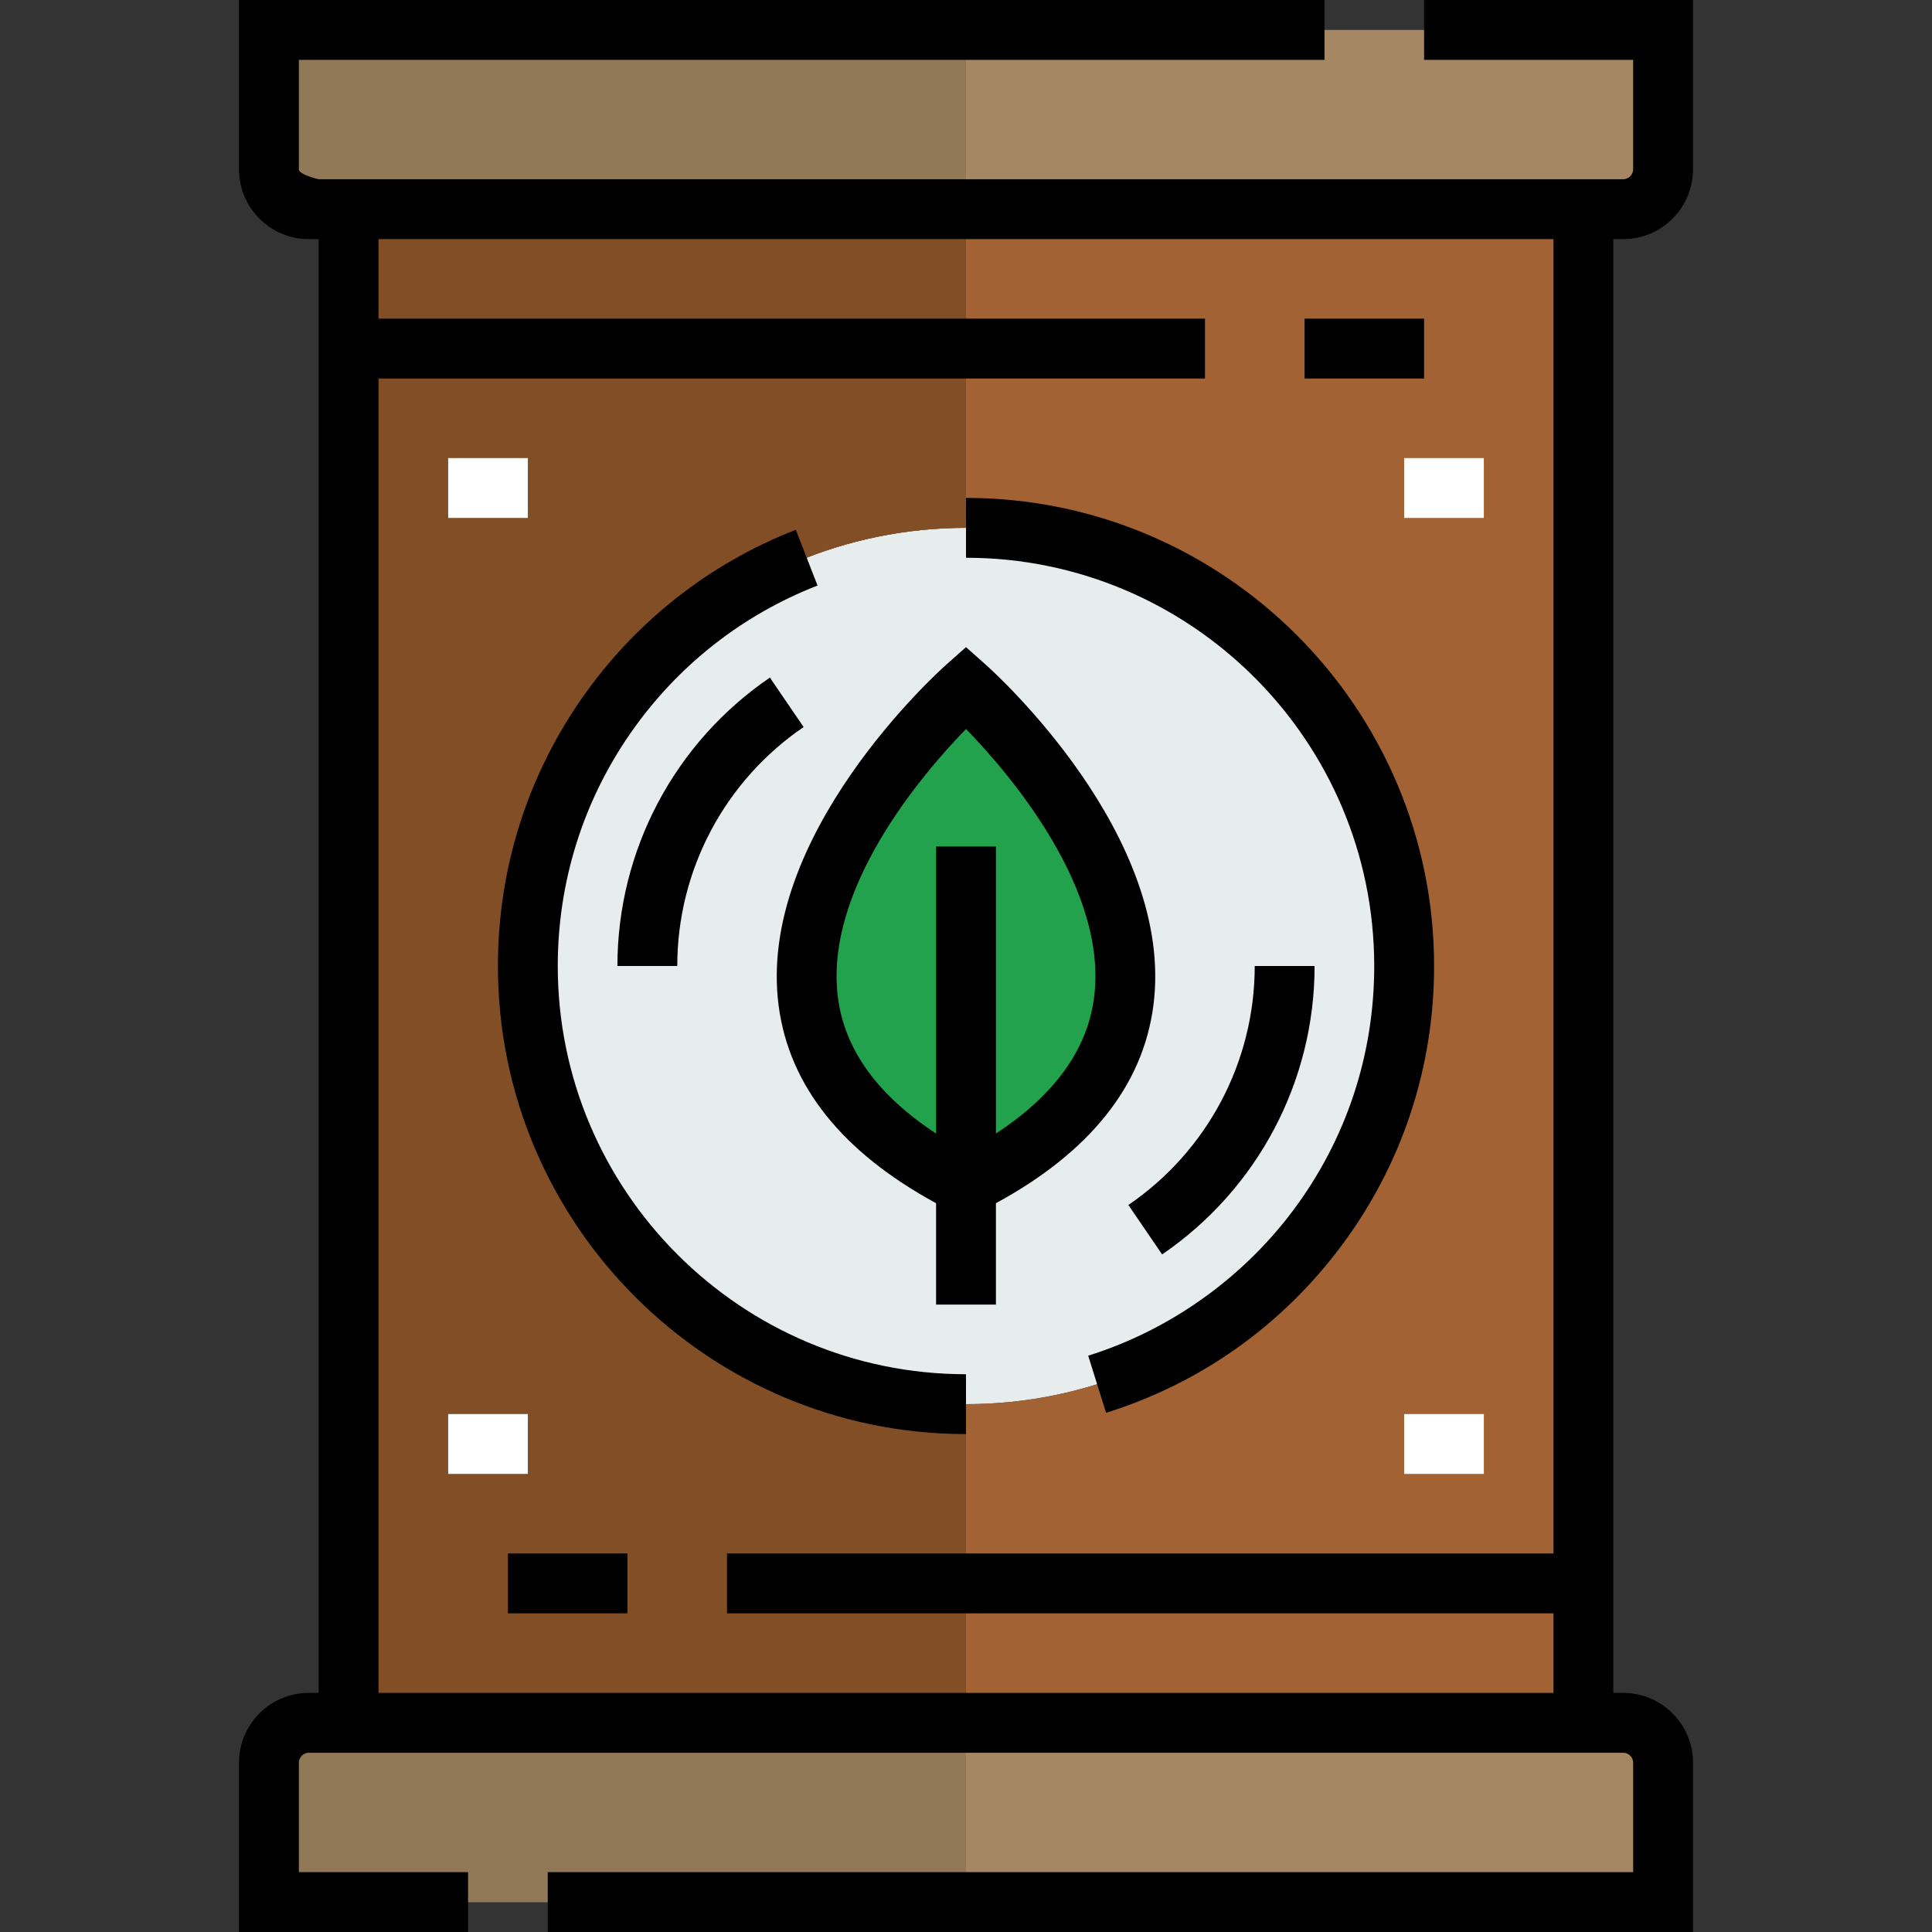
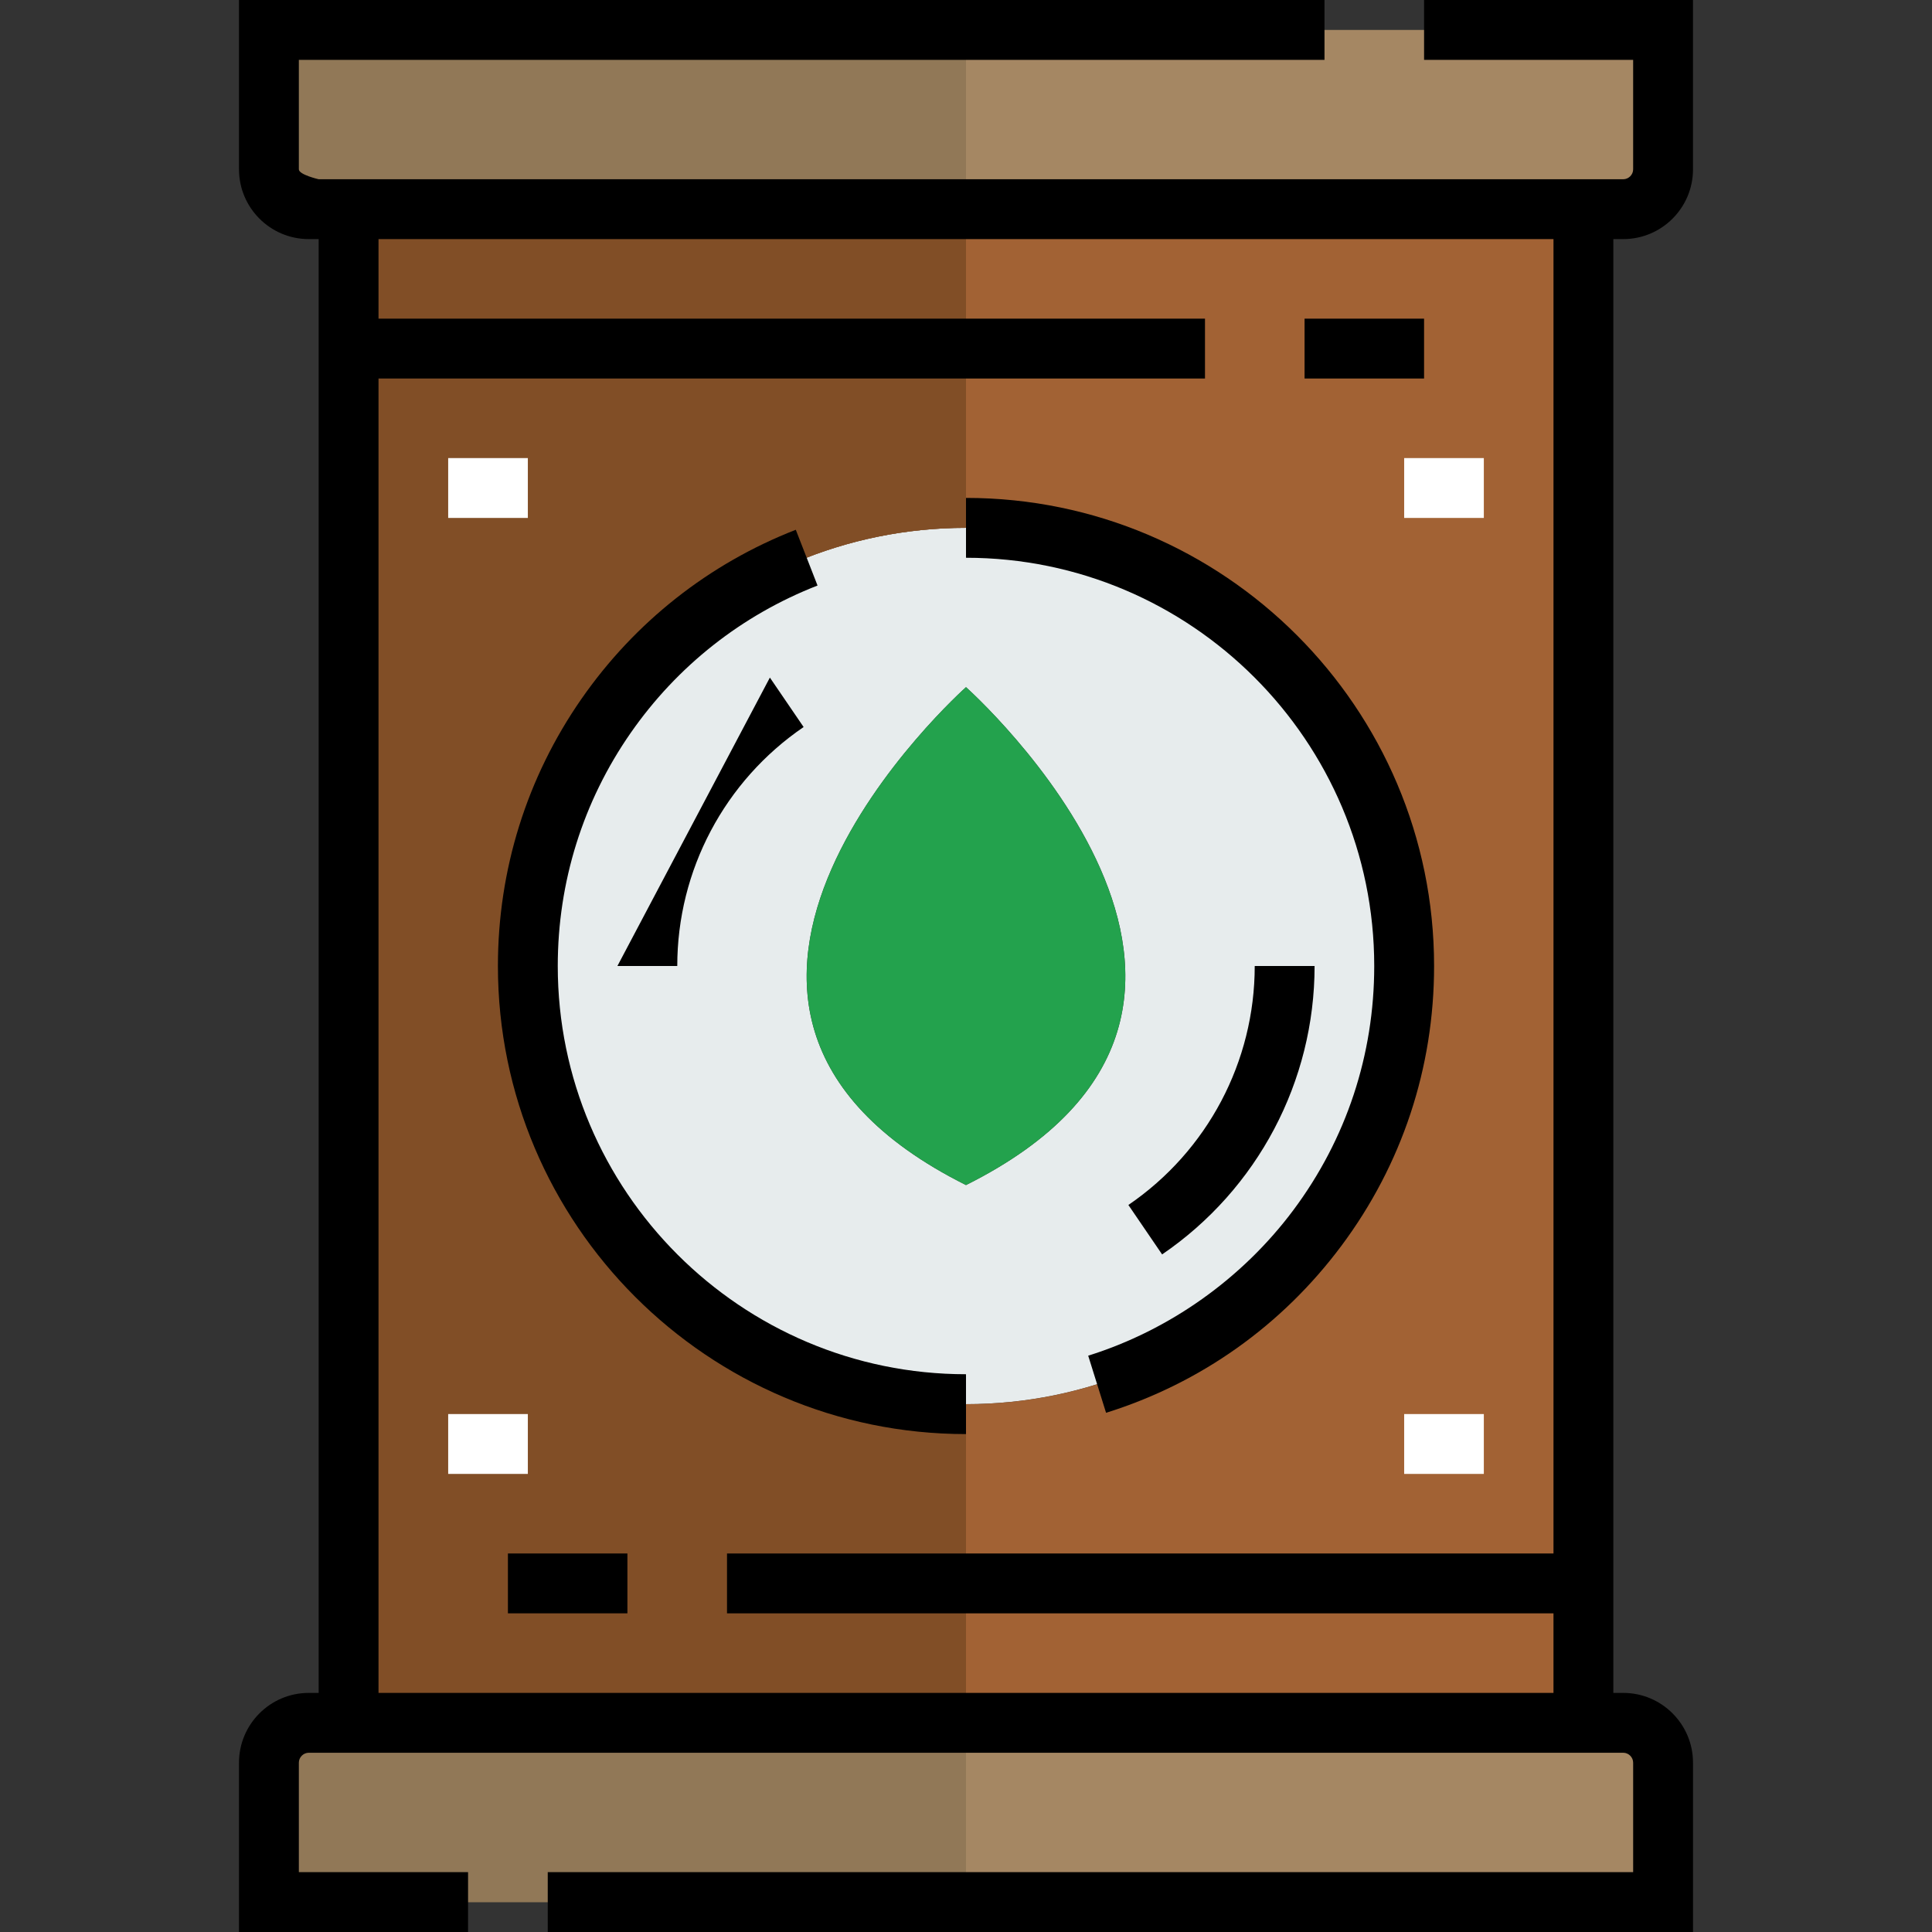
<svg xmlns="http://www.w3.org/2000/svg" id="Layer_1" viewBox="0 0 512 512" xml:space="preserve">
  <rect x="0" y="0" width="512" height="512" fill="#333333" stroke="none" />
  <path style="fill:#E7ECED;" d="M256,314.058c95.005-47.503,0-131.951,0-131.951S160.994,266.556,256,314.058z M372.117,256 c0,64.181-51.936,116.117-116.118,116.117c-64.181,0-116.118-51.936-116.118-116.117s51.936-116.118,116.118-116.118 C320.181,139.882,372.117,191.819,372.117,256z" />
  <path style="fill:#23A24D;" d="M256,314.058c-95.005-47.503,0-131.951,0-131.951S351.005,266.556,256,314.058z" />
  <path style="fill:#A26234;" d="M419.62,55.433v401.133H92.38V55.433H419.62z M256,372.117c64.181,0,116.118-51.936,116.118-116.117 S320.182,139.882,256,139.882c-64.181,0-116.118,51.936-116.118,116.118C139.882,320.181,191.819,372.117,256,372.117z" />
  <g>
    <path style="fill:#A58763;" d="M440.732,504.069H71.267v-36.946c0-5.805,4.75-10.557,10.557-10.557H92.38h327.24h10.557  c5.805,0,10.557,4.75,10.557,10.557v36.946H440.732z" />
    <path style="fill:#A58763;" d="M440.732,44.877c0,5.805-4.75,10.556-10.557,10.556h-10.557H92.38H81.824  c-5.805,0-10.557-4.75-10.557-10.556V7.931h369.465L440.732,44.877L440.732,44.877z" />
  </g>
  <path style="fill:#814E26;" d="M256,372.117c-64.181,0-116.118-51.936-116.118-116.117S191.818,139.882,256,139.882V55.433H92.38 v401.133H256V372.117z" />
  <g>
    <path style="fill:#917857;" d="M92.38,456.566H81.824c-5.805,0-10.557,4.75-10.557,10.557v21.112v15.834h184.732v-47.503H92.38z" />
    <path style="fill:#917857;" d="M256,7.931H71.267v36.946c0,5.805,4.75,10.556,10.557,10.556H92.38H256V7.931z" />
  </g>
  <path d="M430.176,63.364c10.194,0,18.486-8.294,18.486-18.486V0h-71.267v15.862h55.405v29.015c0,1.423-1.202,2.625-2.625,2.625 H84.448c0,0-5.25-1.202-5.25-2.625V23.765v-7.903h271.807V0H63.337v23.765v21.112c0,10.194,8.294,18.486,18.486,18.486h2.625 v385.272h-2.625c-10.194,0-18.486,8.294-18.486,18.487V512h60.706v-15.862H79.199v-29.015c0-1.423,1.202-2.626,2.625-2.626h348.353 c1.423,0,2.625,1.202,2.625,2.626v21.112v7.903H145.159V512h303.504v-23.765v-21.112c0-10.194-8.294-18.487-18.486-18.487h-2.625 V63.364H430.176z M100.31,448.635V100.31h219.026V84.448H100.31V63.364h311.379v348.324H192.663v15.862h219.026v21.085H100.31 V448.635z" />
  <rect x="345.724" y="84.448" width="31.669" height="15.862" />
  <rect x="134.603" y="411.688" width="31.668" height="15.862" />
  <path d="M364.186,256c0,23.533-7.406,45.896-21.417,64.671c-13.552,18.161-32.867,31.868-54.386,38.597l4.734,15.139 c25.039-7.829,46.604-23.132,62.364-44.25c16.071-21.536,24.566-47.179,24.566-74.157c0-68.4-55.647-124.049-124.049-124.049v15.862 C315.654,147.813,364.186,196.346,364.186,256z" />
  <path d="M256,364.186c-59.654,0-108.187-48.533-108.187-108.187c0-22.231,6.674-43.578,19.299-61.731 c12.345-17.751,29.477-31.27,49.543-39.095l-5.762-14.778c-23.011,8.973-42.652,24.471-56.802,44.816 c-14.483,20.826-22.139,45.303-22.139,70.788c0,68.4,55.647,124.049,124.049,124.049V364.186z" />
-   <path d="M206.356,266.584c2.801,21.18,16.831,38.747,41.713,52.276v26.867h15.862V318.86c24.882-13.529,38.912-31.097,41.713-52.276 c5.963-45.08-42.318-88.576-44.376-90.405L256,171.496l-5.268,4.683C248.673,178.009,200.393,221.504,206.356,266.584z M256,193.185 c11.553,11.894,37.763,42.446,33.916,71.353c-1.828,13.736-10.564,25.759-25.985,35.861v-76.068h-15.862v76.068 c-15.421-10.103-24.156-22.125-25.985-35.861C218.237,235.631,244.449,205.077,256,193.185z" />
  <path d="M348.379,256h-15.862c0,25.346-12.518,49.021-33.485,63.331l8.941,13.102C333.274,315.166,348.379,286.592,348.379,256z" />
-   <path d="M163.62,256h15.862c0-25.346,12.518-49.021,33.485-63.331l-8.941-13.102C178.726,196.834,163.62,225.407,163.62,256z" />
+   <path d="M163.62,256h15.862c0-25.346,12.518-49.021,33.485-63.331l-8.941-13.102z" />
  <g>
    <rect x="118.773" y="121.396" style="fill:#FFFFFF;" width="21.112" height="15.862" />
    <rect x="372.118" y="121.396" style="fill:#FFFFFF;" width="21.112" height="15.862" />
    <rect x="118.773" y="374.74" style="fill:#FFFFFF;" width="21.112" height="15.862" />
    <rect x="372.118" y="374.74" style="fill:#FFFFFF;" width="21.112" height="15.862" />
  </g>
</svg>